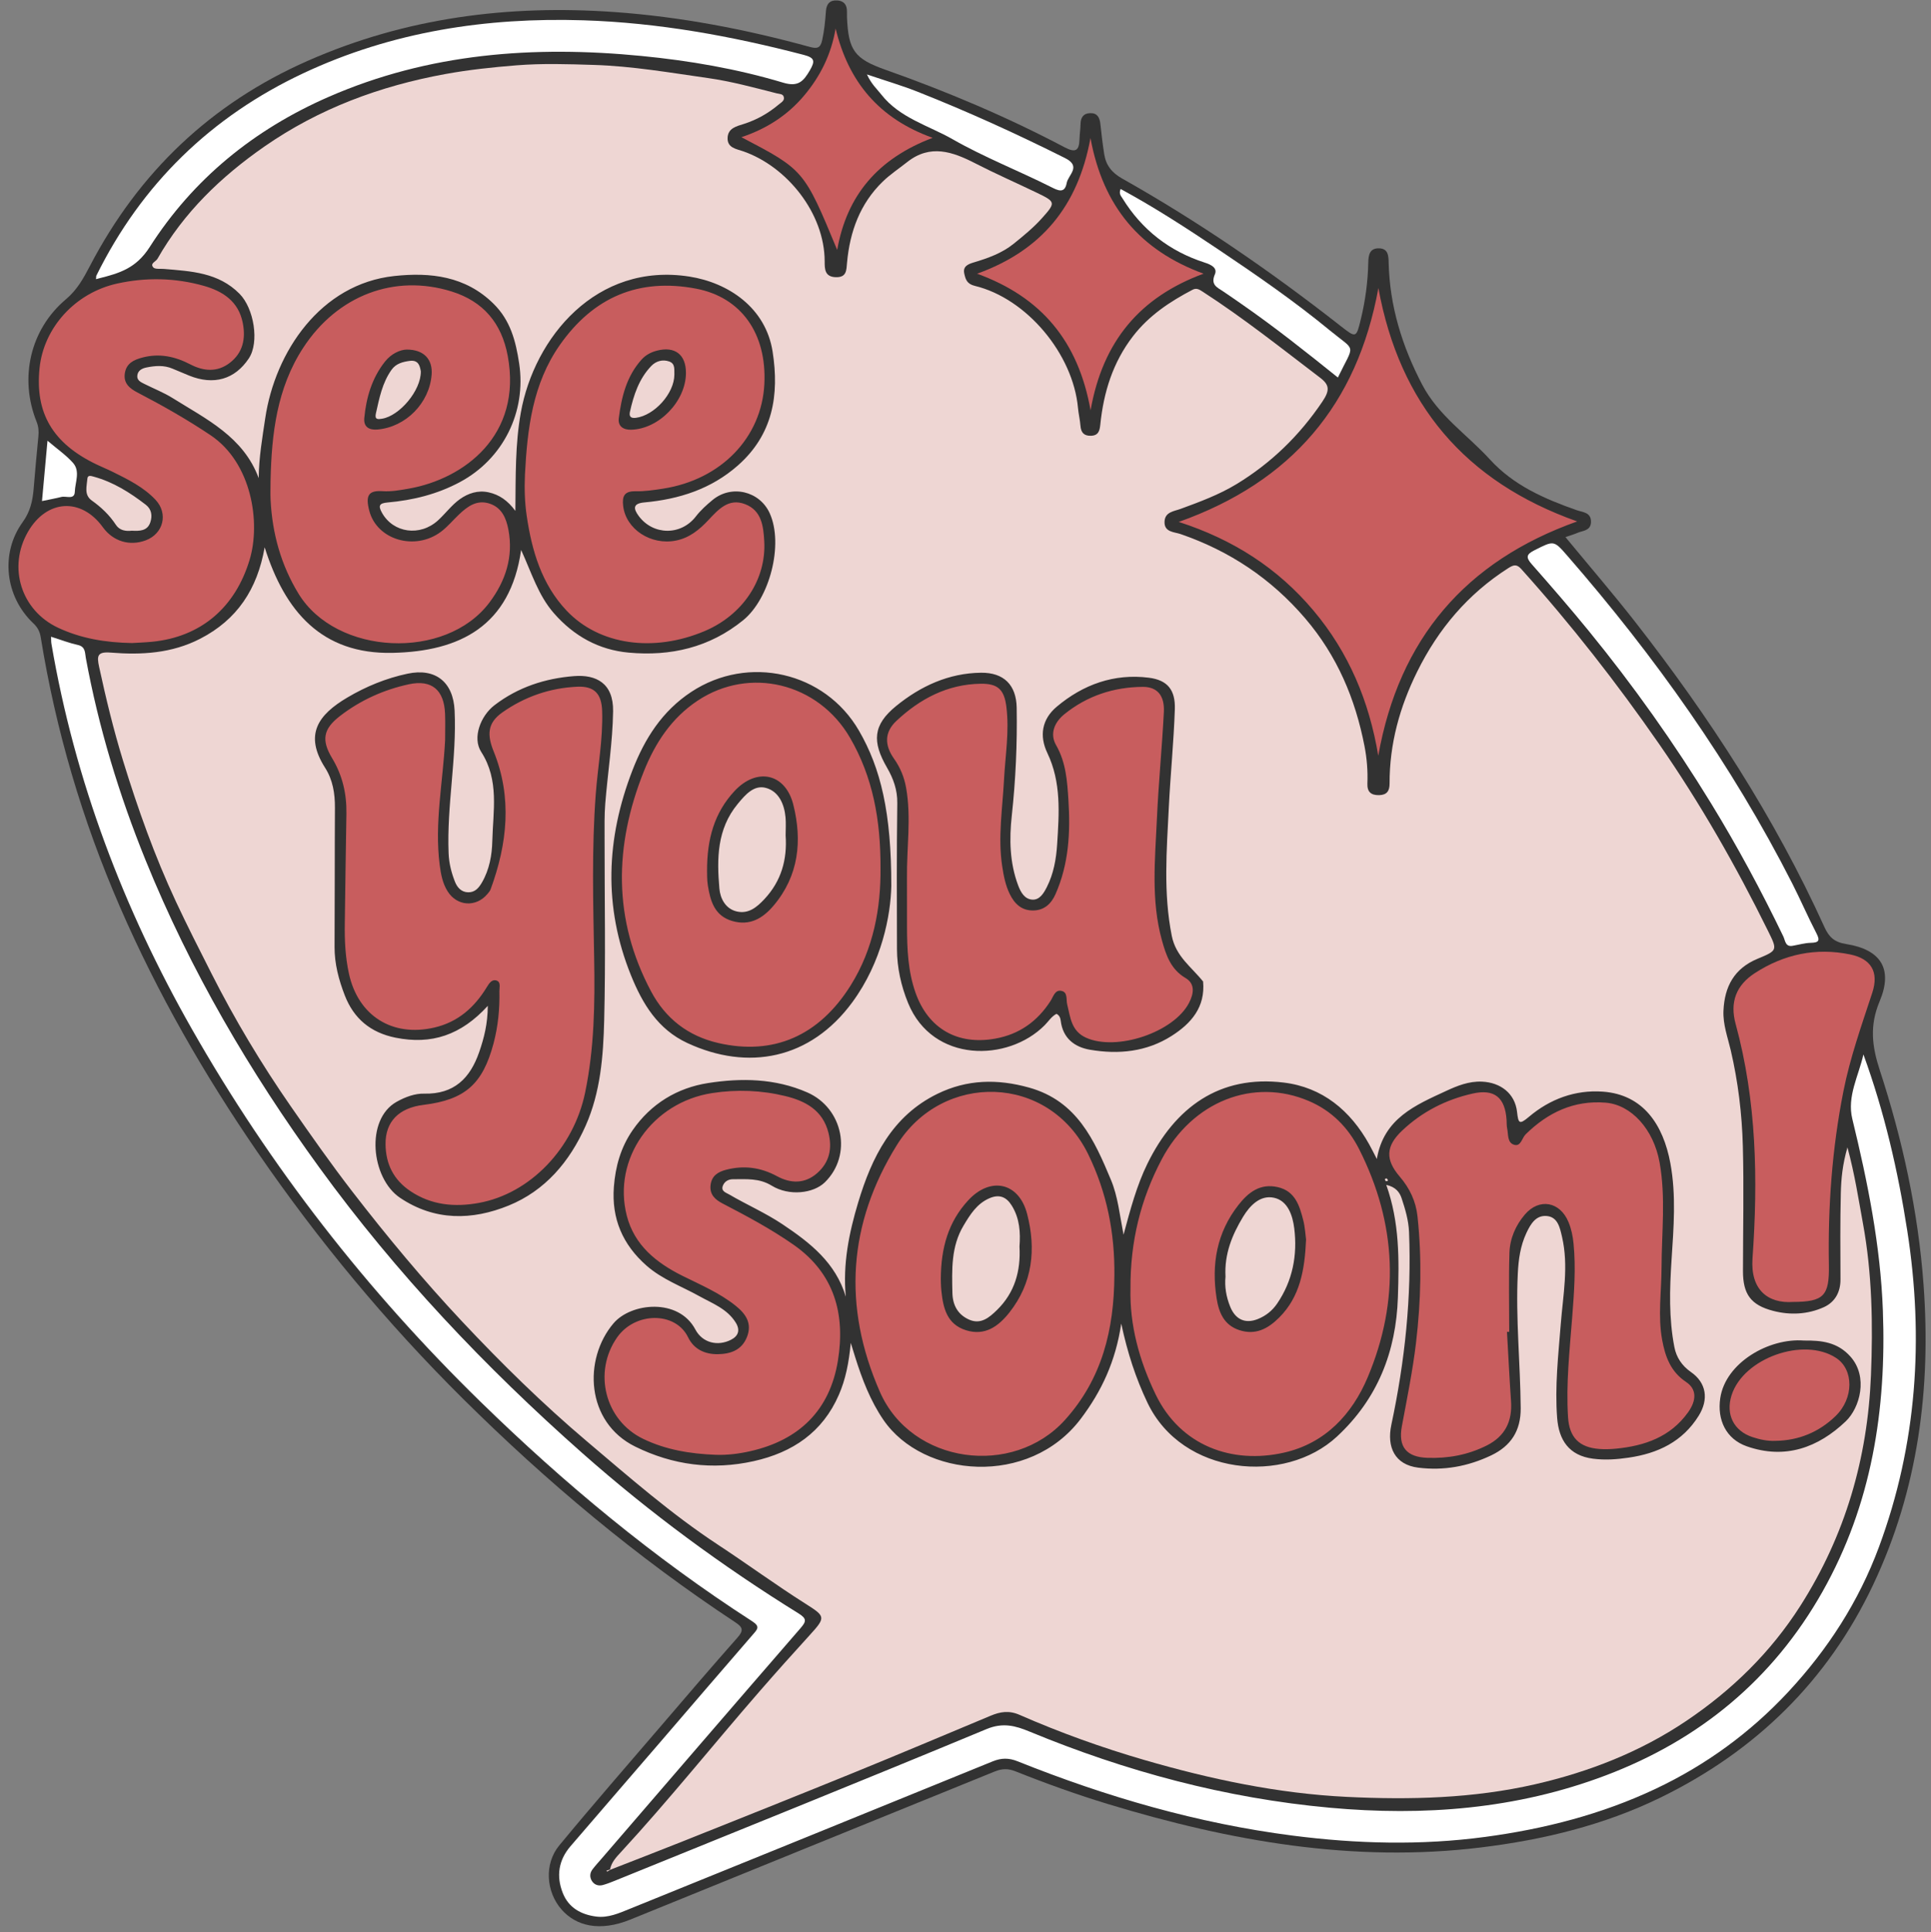
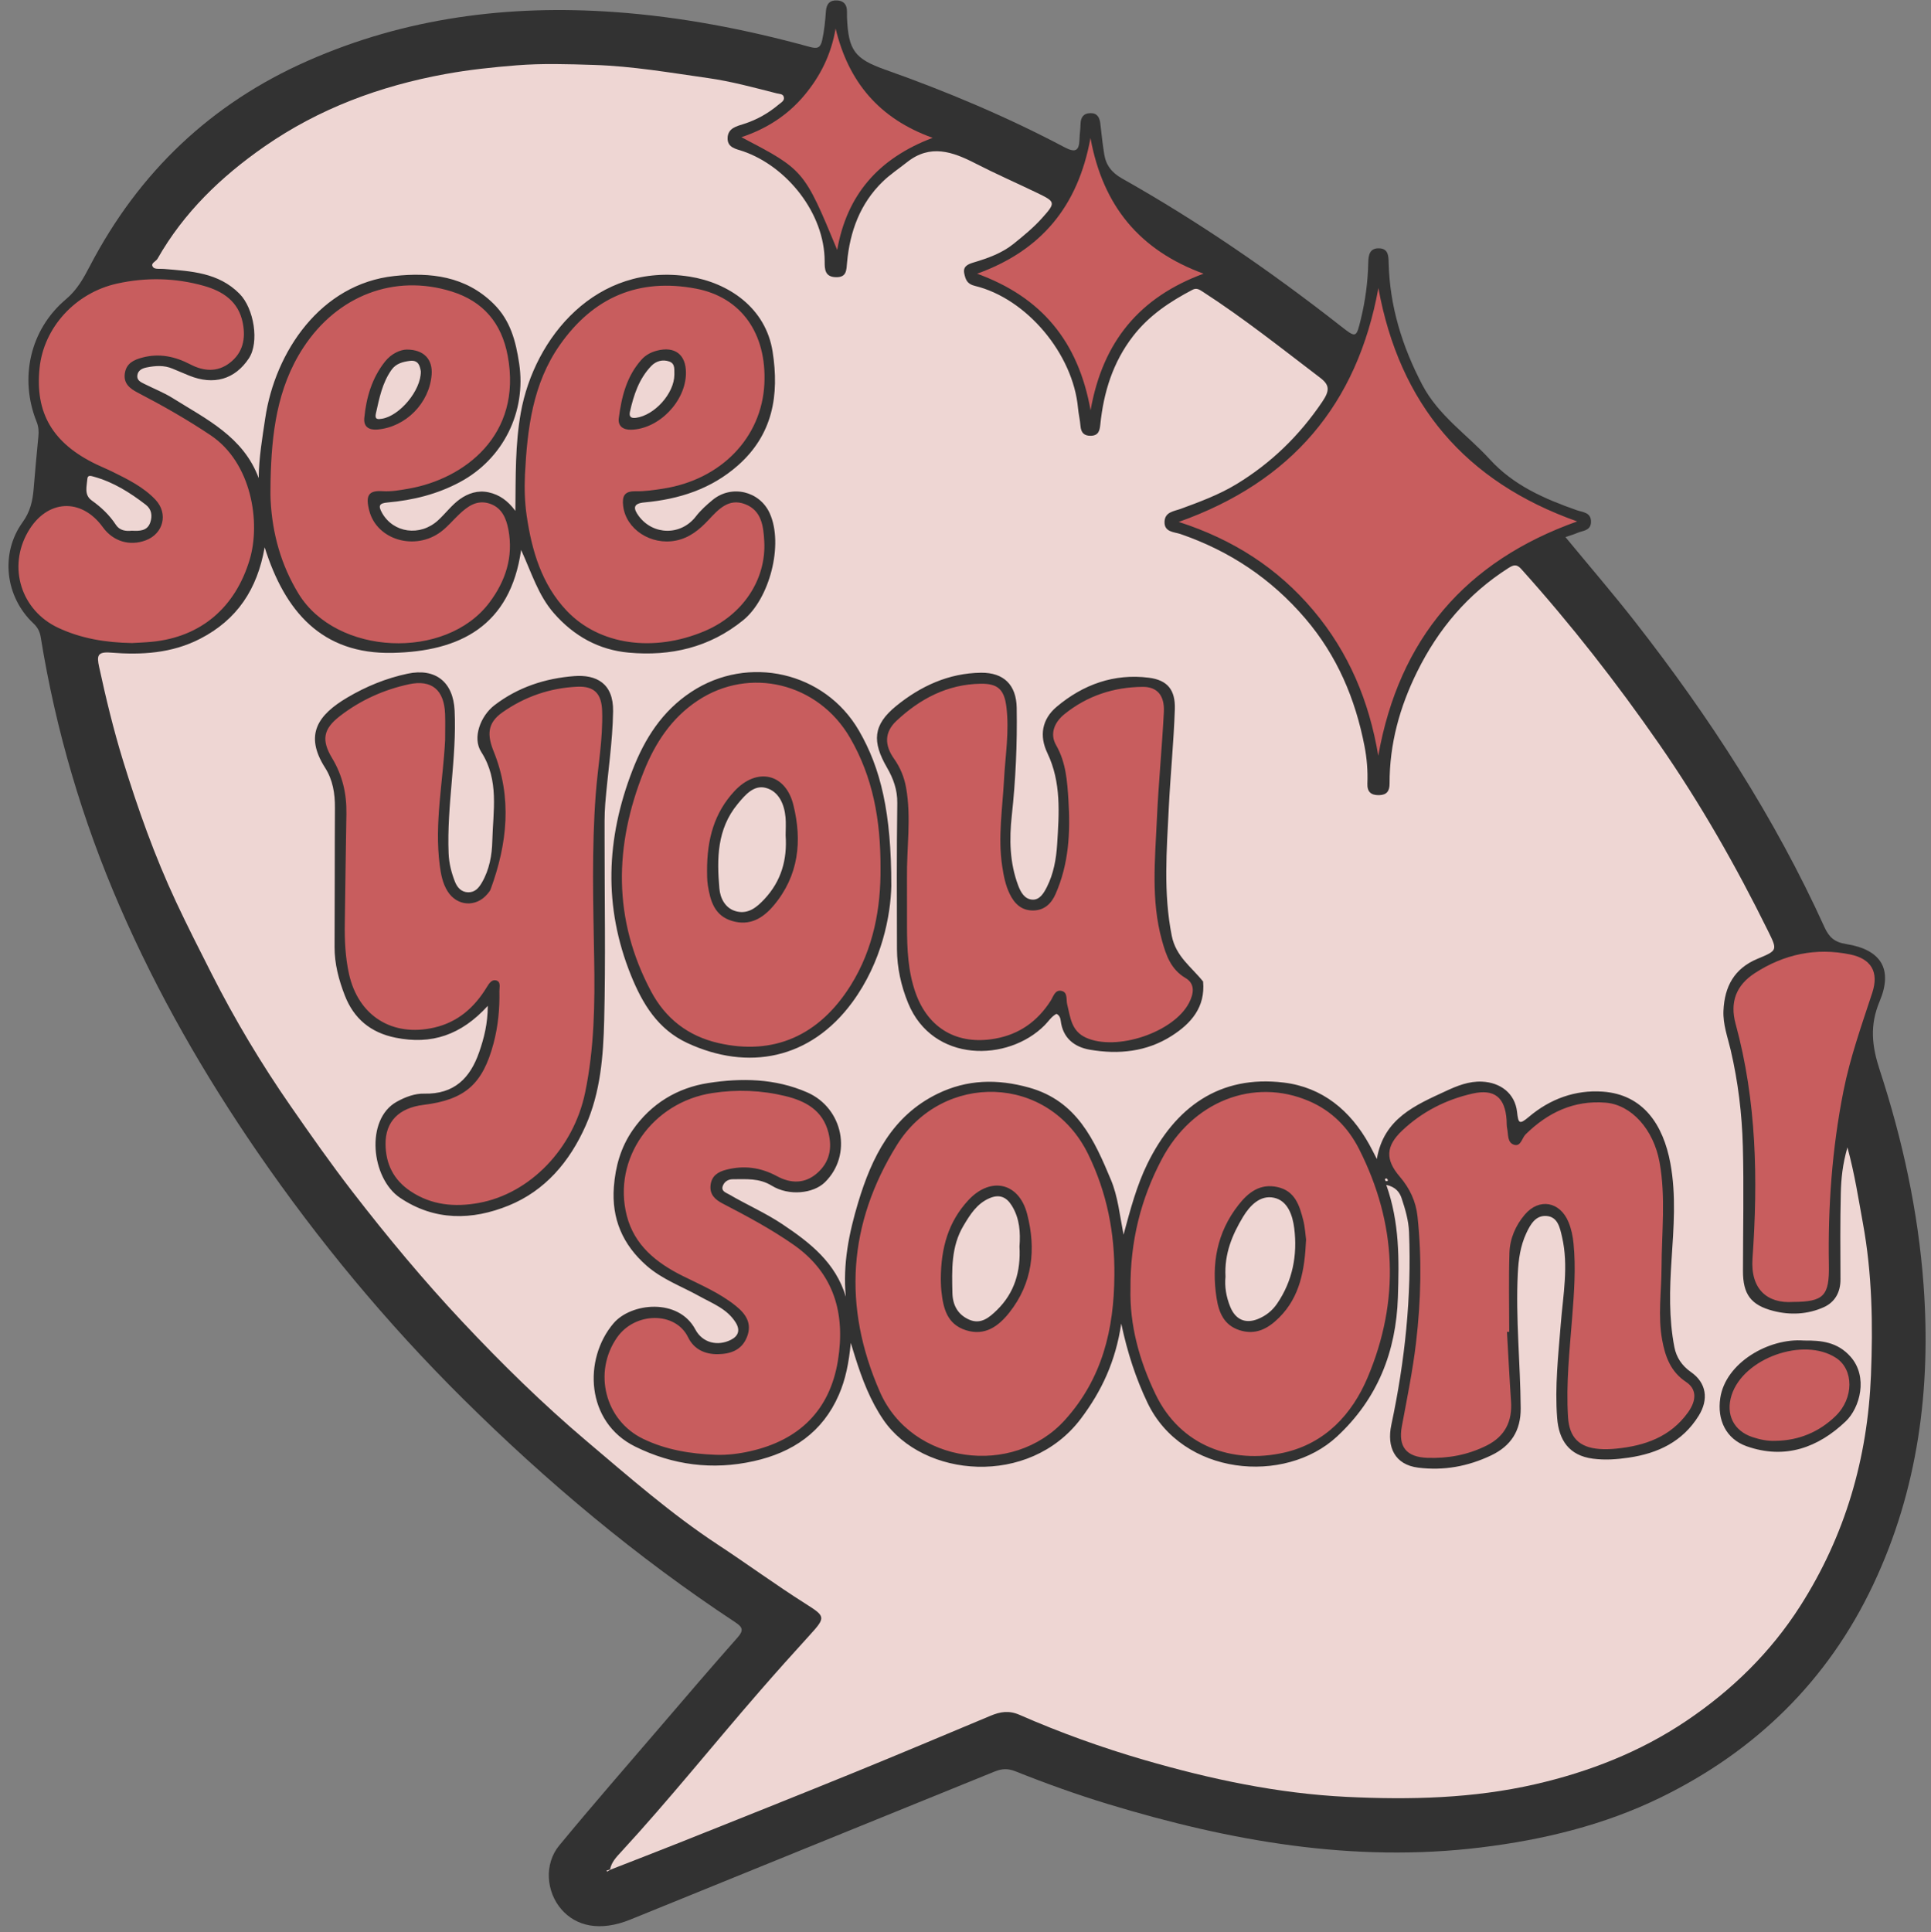
<svg xmlns="http://www.w3.org/2000/svg" fill="#000000" height="501.7" preserveAspectRatio="xMidYMid meet" version="1" viewBox="-2.2 -0.1 501.4 501.7" width="501.4" zoomAndPan="magnify">
  <rect x="-2.2" y="-0.1" width="501.4" height="501.7" fill="#808080" stroke="none" />
  <g>
    <g id="change1_1">
      <path d="M497.26,333.352c-1.4-18.996-5.46-37.563-11.375-55.65c-2.006-6.137-2.673-11.532-0.023-17.832 c3.541-8.418,0.317-13.44-8.688-14.868c-3.066-0.487-4.457-1.791-5.643-4.402c-12.948-28.515-29.884-54.582-49.113-79.2 c-5.762-7.377-11.883-14.473-18.134-22.055c1.196-0.415,2.128-0.669,3.001-1.057c1.446-0.643,3.58-0.543,3.63-2.861 c0.056-2.54-2.154-2.518-3.775-3.089c-8.336-2.937-16.316-6.406-22.469-13.147c-5.887-6.452-13.371-11.359-17.591-19.435 c-5.212-9.978-8.44-20.382-8.704-31.67c-0.039-1.677-0.069-3.635-2.443-3.718c-2.512-0.087-2.811,1.772-2.851,3.714 c-0.101,4.953-0.754,9.833-1.92,14.647c-1.2,4.957-1.212,4.979-5.251,1.815c-18.008-14.116-36.811-27.065-56.753-38.302 c-2.646-1.492-4.188-3.434-4.638-6.307c-0.412-2.612-0.713-5.241-1-7.869c-0.178-1.626-0.769-2.83-2.611-2.792 c-1.793,0.038-2.502,1.122-2.539,2.832c-0.029,1.321-0.232,2.638-0.271,3.958c-0.088,3.021-1.072,3.555-3.89,2.065 c-14.983-7.918-30.57-14.482-46.543-20.137c-7.977-2.824-9.587-5.036-9.937-13.624c-0.02-0.481-0.018-0.964-0.009-1.446 c0.027-1.705-0.711-2.785-2.486-2.908c-1.951-0.134-2.838,0.882-2.975,2.783c-0.181,2.517-0.422,5.017-0.968,7.507 c-0.468,2.138-1.333,2.294-3.27,1.763c-16.608-4.557-33.441-7.818-50.665-9.041c-27.55-1.955-54.214,1.459-79.634,12.657 c-25.133,11.071-43.899,28.961-56.585,53.29c-1.646,3.155-3.298,6.167-6.202,8.611C5.641,85.4,2.752,98.027,7.291,109.366 c0.521,1.299,0.611,2.499,0.476,3.841c-0.458,4.547-0.849,9.102-1.235,13.656c-0.264,3.1-0.873,5.867-2.854,8.604 c-5.876,8.124-4.529,19.363,2.752,26.237c1.108,1.047,1.697,2.098,1.947,3.645c3.908,24.189,10.798,47.521,20.558,69.986 c9.756,22.458,21.888,43.587,35.763,63.757c15.798,22.967,33.521,44.328,53.294,63.943c21.741,21.564,45.135,41.183,70.739,58.063 c1.962,1.293,2.197,2.123,0.568,3.961c-6.627,7.477-13.117,15.073-19.619,22.656c-8.931,10.414-17.953,20.752-26.684,31.332 c-3.93,4.764-3.428,12.022,0.626,16.634c3.702,4.214,9.817,5.87,17.911,2.569c31.496-12.845,63.035-25.583,94.537-38.413 c1.897-0.771,3.445-0.836,5.438-0.039c7.913,3.163,15.938,6.04,24.101,8.519c31.551,9.572,63.526,15.282,96.674,11.237 c16.215-1.979,31.984-5.791,46.639-12.937c24.659-12.023,43.444-30.276,55.258-55.269 C495.877,386.604,499.251,360.357,497.26,333.352z" fill="#323232" />
    </g>
    <g id="change2_1">
-       <path d="M485.686,401.549c-5.229,14.107-13.273,26.587-23.563,37.633c-9.892,10.619-21.45,19.02-34.473,25.164 c-13.958,6.587-28.787,10.393-44.152,12.46c-16.735,2.253-33.397,1.804-50.007-0.325c-24.658-3.16-48.389-10.054-71.438-19.289 c-2.321-0.932-4.256-0.903-6.532,0.024c-31.396,12.809-62.818,25.547-94.24,38.288c-2.78,1.128-5.595,2.391-8.681,1.987 c-3.904-0.511-7.145-2.261-8.667-6.115c-1.733-4.384-1.112-8.517,1.999-12.139c7.764-9.039,15.563-18.048,23.338-27.078 c8.008-9.301,15.982-18.631,24.03-27.897c1.162-1.338,1.946-2.058-0.159-3.416c-25.581-16.481-48.87-35.818-70.617-57.055 c-29.442-28.748-54.531-60.91-74.872-96.667c-17.783-31.262-30.419-64.499-36.498-100.076c-0.097-0.569-0.064-1.161-0.097-1.837 c2.44,0.768,4.662,1.631,6.962,2.14c2.021,0.448,1.821,2.035,2.063,3.347c3.323,18.049,8.627,35.522,15.51,52.504 c11.585,28.577,27.051,54.957,45.161,79.877c19.903,27.388,43.032,51.794,68.323,74.155c17.463,15.439,36.226,29.25,56.055,41.543 c2.196,1.361,2.053,2.087,0.525,3.848c-17.269,19.913-34.461,39.895-51.673,59.857c-0.786,0.911-1.604,1.801-2.333,2.756 c-0.728,0.949-0.765,2.066-0.143,3.037c0.637,0.993,1.706,1.345,2.857,1.023c1.04-0.289,2.054-0.686,3.055-1.093 c32.201-13.077,64.449-26.039,96.537-39.386c4.271-1.777,7.521-0.866,11.163,0.64c25.021,10.35,50.912,17.303,77.927,19.772 c24.488,2.237,48.562,0.378,71.721-8.397c24.321-9.215,43.347-24.851,56.239-47.657c12.844-22.72,16.651-47.313,15.7-73.037 c-0.627-16.938-3.949-33.365-7.938-49.744c-1.424-5.852,1.651-11.181,2.885-16.734c5.448,14.939,8.979,30.249,11.396,45.824 C497.389,347.447,495.561,374.912,485.686,401.549z M410.257,163.612c11.641,14.245,22.261,29.217,31.868,44.914 c6.845,11.182,13.04,22.706,18.732,34.51c0.501,1.04,0.507,2.841,2.507,2.402c1.539-0.267,3.075-0.718,4.62-0.754 c2.104-0.048,2.461-0.567,1.451-2.507c-2.213-4.259-4.11-8.682-6.289-12.959c-15.732-30.905-35.661-58.936-58.385-85.045 c-3.528-4.055-3.498-3.943-8.516-1.417c-2.093,1.054-2.304,1.827-0.728,3.615C400.522,152.039,405.474,157.759,410.257,163.612z M310.608,68.074c1.717,0.553,3.358,1.393,2.643,3.058c-1.162,2.695,0.557,3.362,2.137,4.412c1.598,1.062,3.165,2.169,4.743,3.261 c8.625,5.973,16.834,12.502,25.058,19.114c4.377-9.05,4.823-6.547-2.063-12.218c-9.195-7.572-18.995-14.342-28.871-20.968 c-8.259-5.54-16.613-10.971-25.477-15.771c-0.504,1.256,0.08,1.784,0.445,2.373C294.282,59.555,301.453,65.126,310.608,68.074z M245.216,36.083c8.162,4.669,17.086,8.14,25.552,12.4c1.729,0.871,3.496,1.758,4.008-1.07c0.382-2.113,3.918-4.294-0.418-6.467 c-12.537-6.282-25.282-12.084-38.319-17.236c-4.067-1.607-8.282-2.843-13.127-4.484c1.205,2.599,2.598,3.771,3.69,5.174 C231.378,30.535,238.921,32.482,245.216,36.083z M17.226,127.579c0.086-2.5,1.472-5.332-0.483-7.522 c-1.794-2.009-4.081-3.581-6.609-5.736c-0.491,5.393-0.941,10.322-1.429,15.667c2.018-0.422,3.54-0.693,5.036-1.069 C14.978,128.606,17.153,129.749,17.226,127.579z M23.532,72.164c5.22-1.317,9.581-2.559,13.133-8.118 C47.944,46.392,63.712,33.55,83.077,25.078c26.122-11.431,53.401-13.372,81.294-10.65c12.452,1.215,24.803,3.338,36.795,6.939 c3.918,1.177,5.279-0.384,6.938-3.238c1.404-2.418,1.221-3.241-1.646-3.989c-18.767-4.895-37.741-8.354-57.173-8.969 c-25.241-0.799-49.732,2.956-72.672,13.72c-23.92,11.223-42.062,28.772-53.822,52.636c0,0.001,0.001,0.001,0.002,0.001 c-0.021,0.285-0.043,0.568-0.065,0.852C22.996,72.308,23.263,72.236,23.532,72.164z" fill="#ffffff" />
-     </g>
+       </g>
    <g id="change3_1">
      <path d="M68.052,124.687c0.268-12.139,1.631-24.016,8.499-34.527c8.868-13.57,23.686-19.211,38.503-14.589 c8.233,2.568,12.989,8.209,14.576,16.684c3.873,20.697-11.367,31.981-25.647,34.5c-2.244,0.396-4.563,0.823-6.807,0.67 c-3.705-0.252-4.51,1.104-3.497,5.047c1.958,7.616,11.867,10.517,18.589,5.507c1.72-1.282,3.12-2.99,4.687-4.48 c2.254-2.144,4.708-3.955,8.038-2.829c3.12,1.056,4.251,3.79,4.811,6.706c1.356,7.072-0.734,13.39-4.928,18.966 c-11.353,15.099-39.758,13.751-49.565-2.307c-4.541-7.438-6.808-15.609-7.246-24.291C67.979,128.062,68.052,126.372,68.052,124.687 z M103.407,90.658c-1.681,0.032-3.987,1.036-5.634,3.108c-3.394,4.276-4.879,9.339-5.383,14.673 c-0.215,2.274,1.209,3.171,3.459,2.973c7.319-0.646,13.456-6.848,14.026-14.245C110.174,93.287,107.966,90.657,103.407,90.658z M134.11,123.074c0.612-11.858,1.984-23.541,9.069-33.629c8.67-12.342,20.413-17.452,35.373-14.602 c11.687,2.227,18.374,11.613,17.719,24.753c-0.694,13.923-11.229,24.835-26.3,27.172c-2.372,0.368-4.786,0.731-7.173,0.679 c-2.902-0.063-3.482,1.307-3.192,3.802c0.703,6.051,7.217,10.314,13.744,8.99c3.489-0.708,6.027-2.798,8.375-5.299 c2.573-2.74,5.25-5.796,9.544-4.146c4.287,1.647,4.754,5.684,4.975,9.617c0.559,9.947-5.568,19.148-15.479,23.338 c-13.266,5.608-27.396,3.646-35.866-5.333c-6.442-6.829-8.99-15.476-10.327-24.532C134.042,130.307,133.946,126.694,134.11,123.074 z M175.912,96.774c0.034-4.812-2.865-7.055-7.545-5.833c-1.546,0.403-2.912,1.122-3.992,2.325 c-3.883,4.324-5.191,9.68-5.902,15.208c-0.268,2.076,1.143,3.034,3.164,2.993C168.868,111.318,175.862,104.112,175.912,96.774z M407.331,135.274c-29.118-10.315-46.125-30.479-51.62-60.592c-5.488,30.225-22.549,50.313-51.843,60.722 c14.198,4.58,25.755,12.046,34.979,22.999c9.205,10.93,14.488,23.604,16.831,37.706 C361.096,165.747,378.314,145.607,407.331,135.274z M37.281,166.519c12.724-1.249,21.604-8.908,25.334-21.283 c2.914-9.667,0.563-25.168-10.132-32.335c-6.114-4.099-12.472-7.709-18.981-11.093c-2.012-1.045-3.706-2.38-3.284-5.02 c0.407-2.54,2.265-3.45,4.502-4.046c4.448-1.185,8.521-0.31,12.526,1.773c3.4,1.769,6.947,2.091,10.194-0.388 c3.452-2.636,4.191-6.301,3.401-10.369c-1.084-5.58-5.133-8.238-10.106-9.645c-7.417-2.095-14.995-2.251-22.5-0.599 c-10.903,2.401-19.074,11.452-20.16,21.92c-1.215,11.707,3.413,19.567,14.743,25.022c1.406,0.678,2.858,1.262,4.258,1.954 c3.99,1.974,8.01,3.951,11.109,7.249c3.361,3.576,2.051,8.799-2.529,10.521c-4.199,1.578-8.494,0.271-11.141-3.39 c-5.628-7.785-14.585-7.245-19.445,1.173c-5.311,9.197-1.814,20.437,7.872,24.945c5.864,2.73,12.128,3.819,19.118,3.944 C33.437,166.768,35.365,166.707,37.281,166.519z M472.688,328.411c-0.264-15.198,0.813-30.287,3.776-45.22 c1.735-8.746,4.722-17.111,7.492-25.558c1.769-5.39-0.313-8.807-5.699-9.923c-8.909-1.848-17.239-0.07-24.813,4.848 c-4.873,3.164-6.503,7.575-4.978,13.164c5.467,20.016,5.83,40.448,4.387,60.891c-0.57,8.102,3.951,11.77,10.554,11.307 C471.338,337.885,472.825,336.339,472.688,328.411z M310.31,70.954c-16.479-6.048-26.101-17.432-29.358-35.22 c-3.266,17.888-12.895,29.251-29.439,35.227c16.631,6.041,26.271,17.482,29.465,35.468C284.148,88.42,293.859,77.025,310.31,70.954 z M214.775,7.309c-1.153,6.758-3.995,12.436-8.201,17.429c-4.293,5.098-9.727,8.601-16.257,10.782 c16.263,8.525,16.263,8.525,24.867,29.271c2.492-14.18,10.592-23.735,24.786-29.105C226,30.675,218.094,21.096,214.775,7.309z M389.681,345.691c0-6.857-0.156-13.721,0.063-20.57c0.118-3.656,1.591-7.057,3.976-9.865c3.74-4.402,9.156-3.406,11.359,1.938 c0.741,1.798,1.118,3.651,1.307,5.572c0.627,6.385,0.142,12.746-0.35,19.104c-0.666,8.641-1.633,17.271-1.082,25.956 c0.337,5.294,2.908,7.871,8.145,8.271c1.434,0.109,2.896,0.057,4.327-0.084c7.438-0.729,14.112-3.033,18.688-9.423 c2.299-3.211,2.229-6.081-0.521-7.903c-3.985-2.643-5.401-6.555-6.199-10.908c-1.142-6.236-0.179-12.488-0.159-18.733 c0.027-9.133,1.131-18.306-0.516-27.384c-1.552-8.565-7.316-14.939-14.008-15.48c-8.204-0.664-14.989,2.541-20.759,8.219 c-0.974,0.959-1.225,3.199-2.94,2.73c-1.892-0.518-1.528-2.727-1.872-4.298c-0.151-0.697-0.095-1.438-0.143-2.16 c-0.387-5.81-3.111-8.135-8.819-6.854c-6.911,1.552-13.141,4.725-18.313,9.629c-4.249,4.029-4.395,7.517-0.617,11.923 c2.599,3.03,4.204,6.42,4.623,10.36c1.161,10.941,0.903,21.871-0.387,32.785c-0.861,7.289-2.34,14.473-3.678,21.682 c-1,5.389,1.235,8.015,6.666,8.197c5.379,0.182,10.508-0.768,15.351-3.19c4.766-2.388,6.689-6.259,6.332-11.488 c-0.412-6.004-0.705-12.016-1.052-18.022C389.297,345.691,389.49,345.691,389.681,345.691z M287.158,331.02 c-0.088,13.959-3.114,26.791-12.861,37.571c-13.451,14.88-39.768,11.482-48.015-7.304c-9.778-22.275-8.216-43.77,4.386-64.074 c11.816-19.038,39.467-18.624,49.709,2.396C285.232,309.574,287.279,320.027,287.158,331.02z M242.088,332.036 c0.016,0.351,0.009,1.679,0.146,2.991c0.469,4.455,1.415,8.693,6.425,10.252c4.937,1.535,8.428-1.07,11.219-4.592 c6.065-7.655,6.989-16.508,4.626-25.605c-2.139-8.236-9.535-9.803-15.319-3.521C244.134,317.044,242.108,323.708,242.088,332.036z M291.34,334.482c-0.085-12.284,2.674-23.26,8.084-33.539c7.954-15.108,23.854-21.35,38.274-15.172 c5.916,2.533,10.19,6.902,13.021,12.5c9.79,19.357,10.611,39.291,2.217,59.211c-4.049,9.607-11.041,17.15-21.726,19.563 c-13.521,3.053-26.866-1.763-33.313-15.053C293.572,353.076,291.105,343.798,291.34,334.482z M336.931,321.723 c-0.173-1.246-0.262-3.193-0.735-5.039c-0.972-3.77-2.087-7.548-6.636-8.576c-4.555-1.027-7.622,1.359-10.189,4.638 c-5.616,7.168-7.054,15.37-5.677,24.179c0.578,3.7,1.881,6.989,5.9,8.313c4.257,1.399,7.508-0.409,10.376-3.282 C335.373,336.544,336.582,329.627,336.931,321.723z M192.621,376.669c12.684-2.862,20.658-10.614,22.749-23.498 c1.961-12.084-0.875-22.685-11.563-30.134c-5.84-4.071-12.089-7.408-18.389-10.678c-1.896-0.982-3.393-2.299-3.114-4.76 c0.273-2.43,1.934-3.455,4.037-3.996c4.623-1.194,8.957-0.633,13.221,1.676c3.496,1.893,7.187,2.046,10.422-0.799 c3.229-2.838,3.951-6.446,2.922-10.51c-1.472-5.82-5.963-8.229-11.184-9.498c-6.244-1.518-12.602-1.763-18.987-0.781 c-15.578,2.393-25.939,17.097-22.192,31.813c1.968,7.721,7.719,12.278,14.463,15.637c4.739,2.358,9.627,4.42,13.798,7.762 c2.604,2.084,4.359,4.535,2.956,8.106c-1.354,3.446-4.28,4.423-7.548,4.474c-3.335,0.053-6.226-1.248-7.738-4.373 c-3.279-6.771-13.777-6.629-18.431,0.009c-6.286,8.968-3.223,21.526,6.756,26.351c5.929,2.866,12.332,3.896,18.865,4.139 C186.699,377.716,189.694,377.331,192.621,376.669z M113.363,185.188c-0.25-6.155-3.456-8.915-9.409-7.629 c-6.524,1.41-12.583,4.148-17.882,8.24c-4.346,3.356-4.873,6.233-2.029,10.955c2.71,4.499,3.795,9.285,3.706,14.452 c-0.164,9.513-0.288,19.026-0.422,28.54c-0.062,4.343,0.143,8.66,1.073,12.927c2.391,10.958,11.236,16.534,22.159,14.015 c6.162-1.424,10.429-5.235,13.621-10.459c0.597-0.978,1.294-2.076,2.417-1.797c1.348,0.336,0.855,1.813,0.876,2.812 c0.097,4.589-0.339,9.118-1.526,13.577c-2.809,10.557-7.4,14.613-18.189,15.938c-6.396,0.785-9.9,4.343-9.848,10.207 c0.049,5.142,2.083,9.261,6.472,12.198c5.47,3.663,11.519,4.174,17.686,3.063c13.438-2.422,24.673-14.23,27.665-28.658 c2.389-11.512,2.557-23.174,2.348-34.859c-0.254-14.206-0.658-28.406,0.408-42.609c0.539-7.196,1.895-14.33,1.664-21.59 c-0.141-4.455-1.979-6.511-6.437-6.318c-7.132,0.309-13.712,2.595-19.523,6.703c-3.848,2.72-3.942,5.804-2.211,10.082 c4.853,11.98,3.562,23.969-0.792,35.817c-0.16,0.438-0.503,0.822-0.811,1.19c-2.948,3.543-7.899,3.232-10.354-0.672 c-1.31-2.084-1.743-4.449-2.054-6.849c-1.402-10.874,0.864-21.608,1.406-32.415C113.376,189.76,113.455,187.47,113.363,185.188z M233.314,240.486c0.011,5.788,0.248,11.545,2.189,17.089c3.274,9.351,10.887,13.726,20.663,11.991 c6.322-1.123,11.021-4.498,14.443-9.832c0.688-1.072,1.101-2.819,2.646-2.603c1.898,0.267,1.329,2.25,1.65,3.534 c0.839,3.344,1.029,6.907,4.9,8.654c7.893,3.563,22.762-1.354,26.746-9.059c1.186-2.287,1.667-4.916-0.894-6.422 c-3.854-2.266-5.076-5.943-6.142-9.773c-2.895-10.41-1.789-21.024-1.314-31.573c0.415-9.252,1.333-18.481,1.805-27.731 c0.219-4.25-1.695-6.556-5.479-6.531c-7.533,0.051-14.452,2.322-20.354,7.1c-2.532,2.05-3.864,5.039-2.146,8.037 c2.58,4.503,2.889,9.379,3.201,14.265c0.535,8.339,0.1,16.61-3.354,24.409c-1.075,2.429-2.844,4.192-5.754,4.243 c-3.059,0.052-4.895-1.742-6.129-4.27c-1.118-2.287-1.592-4.766-1.969-7.277c-1.127-7.473,0.084-14.887,0.475-22.323 c0.334-6.358,1.428-12.71,0.609-19.083c-0.568-4.446-2.248-5.977-6.674-5.912c-8.606,0.124-15.788,3.924-21.887,9.659 c-3.122,2.936-3.079,6.3-0.615,9.785c1.631,2.308,2.655,4.788,3.149,7.563c1.387,7.788,0.124,15.619,0.227,23.421 C233.312,232.063,233.306,236.275,233.314,240.486z M226.434,225.314c0.083,10.15-1.733,20.817-7.753,30.428 c-8.212,13.111-20.059,18.259-34.398,14.949c-7.837-1.81-13.682-6.352-17.435-13.412c-9.938-18.701-9.58-37.792-1.877-57.093 c2.958-7.408,7.188-13.864,13.968-18.372c13.478-8.96,31.293-4.64,39.581,9.633C224.424,201.615,226.485,212.723,226.434,225.314z M181.393,226.065c0.031,0.635-0.04,2.221,0.211,3.754c0.656,4.016,1.712,7.832,6.296,9.188c4.586,1.356,7.978-0.68,10.775-3.994 c6.54-7.746,7.458-16.792,5.125-26.162c-2.039-8.197-9.488-9.794-15.287-3.562C183.329,210.862,181.357,217.656,181.393,226.065z M474.408,367.564c4.807-4.646,4.756-12.078,0.168-15.094c-8.434-5.543-24.08,0.024-27.156,9.664 c-1.578,4.943,0.524,9.25,5.402,10.872c1.936,0.644,3.938,1.074,6.023,0.978C464.873,373.896,470.123,371.705,474.408,367.564z" fill="#c85d5e" />
    </g>
    <g id="change4_1">
-       <path d="M481.525,317.506c-1.159-6.298-2.097-12.639-4.021-19.713c-1.296,4.498-1.63,8.201-1.719,11.877 c-0.183,7.464-0.123,14.936-0.089,22.403c0.015,3.354-1.47,5.936-4.369,7.229c-4.154,1.854-8.658,2.085-13.064,0.949 c-5.857-1.51-7.891-4.347-7.885-10.368c0.01-10.807,0.258-21.619-0.033-32.417c-0.225-8.373-1.23-16.696-3.146-24.907 c-0.784-3.357-2.039-6.666-1.886-10.231c0.271-6.3,2.799-11.003,8.884-13.518c5.217-2.154,5.147-2.228,2.676-7.239 c-8.299-16.821-17.571-33.084-28.264-48.5c-11.01-15.874-22.889-31.077-35.813-45.452c-1.168-1.299-1.981-1.089-3.335-0.228 c-10.496,6.691-18.188,15.799-23.679,26.894c-4.536,9.167-7.196,18.778-7.166,29.058c0.006,1.874-0.675,2.955-2.712,3 c-2.127,0.046-3.129-0.866-3.046-3.019c0.126-3.251-0.126-6.472-0.747-9.675c-2.389-12.333-7.118-23.511-15.386-33.179 c-8.826-10.325-19.619-17.514-32.413-21.922c-1.58-0.545-4.252-0.44-4.129-3.22c0.109-2.535,2.447-2.674,4.18-3.309 c4.962-1.821,9.946-3.663,14.458-6.396c9.008-5.459,16.376-12.611,22.324-21.422c1.958-2.9,1.931-4.334-0.548-6.221 c-10.025-7.631-19.887-15.487-30.486-22.336c-0.854-0.551-1.607-1.063-2.633-0.526c-5.894,3.082-11.334,6.69-15.481,12.064 c-5.245,6.794-7.64,14.584-8.494,22.958c-0.164,1.613-0.491,2.841-2.425,2.899c-1.816,0.055-2.594-0.835-2.729-2.594 c-0.119-1.548-0.5-3.075-0.641-4.623c-1.27-14.002-13.307-28.439-26.775-31.696c-2.08-0.502-2.414-1.705-2.745-3.161 c-0.424-1.866,0.881-2.458,2.411-2.916c3.696-1.107,7.356-2.397,10.396-4.853c2.551-2.059,5.124-4.163,7.305-6.589 c3.736-4.16,3.625-4.299-1.371-6.706c-5.281-2.543-10.656-4.897-15.865-7.577c-5.918-3.045-11.724-5.09-17.729-0.327 c-2.125,1.686-4.421,3.196-6.354,5.078c-5.864,5.708-8.499,12.942-9.232,20.932c-0.187,2.038-0.069,3.954-2.956,3.859 c-2.832-0.093-2.863-2.101-2.863-4.067c0.002-12.545-9.814-24.691-21.184-28.625c-1.75-0.605-4.088-0.871-4.023-3.429 c0.066-2.598,2.344-3.063,4.285-3.685c3.362-1.077,6.36-2.805,9.047-5.066c0.593-0.5,1.565-0.979,1.242-1.979 c-0.252-0.778-1.139-0.705-1.837-0.882c-5.909-1.502-11.782-3.11-17.846-3.968c-9.839-1.395-19.606-3.095-29.607-3.407 c-6.722-0.21-13.384-0.434-20.101,0.105c-6.217,0.499-12.402,1.152-18.528,2.273c-16.913,3.094-32.74,8.946-46.942,18.823 C55.2,45.774,45.52,55.07,38.692,67.084c-0.429,0.754-2.003,1.193-1.096,2.236c0.462,0.529,1.799,0.32,2.743,0.4 c7.061,0.601,14.16,0.892,19.662,6.458c3.751,3.797,5.189,12.587,2.412,16.767c-3.633,5.467-9.116,7.051-15.503,4.469 c-1.448-0.586-2.888-1.194-4.325-1.806c-2.208-0.94-4.493-0.758-6.735-0.304c-1.016,0.206-2.154,0.668-2.374,1.944 c-0.24,1.389,0.863,1.851,1.83,2.336c2.445,1.229,5.027,2.235,7.336,3.68c8.738,5.469,18.352,10.034,22.329,20.77 c0.053-5.359,0.94-10.449,1.697-15.538c2.563-17.261,14.375-34.878,33.512-36.935c9.349-1.005,18.47-0.006,25.774,7.202 c4.385,4.327,5.768,9.667,6.652,15.512c1.903,12.565-4.157,24.751-15.316,30.75c-5.961,3.206-12.262,4.747-18.881,5.336 c-2.126,0.189-2.462,0.831-1.404,2.709c2.929,5.203,9.854,6.204,14.536,1.926c1.942-1.775,3.544-3.984,5.66-5.494 c2.135-1.522,4.698-2.401,7.51-1.77c2.743,0.616,4.923,2.123,6.911,4.812c0.092-9.023-0.068-17.262,1.411-25.52 c3.496-19.522,19.63-39.107,43.797-35.312c10.053,1.58,19.785,8.038,21.579,19.46c1.774,11.303,0.088,21.559-9.021,29.582 c-6.956,6.127-15.274,8.764-24.285,9.59c-2.994,0.274-2.871,1.595-1.476,3.496c3.709,5.05,10.958,5.193,14.849,0.156 c1.271-1.646,2.788-2.994,4.318-4.265c4.942-4.104,12.268-2.329,14.87,3.425c3.663,8.1-0.045,22.207-6.891,27.767 c-8.758,7.115-18.845,9.401-29.708,8.417c-7.745-0.702-14.247-4.273-19.469-10.264c-4.042-4.639-5.733-10.365-8.482-16.391 c-2.822,19.768-15.919,26.326-33.341,26.717c-18.507,0.417-28.041-10.869-33.254-27.412c-1.908,10.907-7.158,18.813-16.76,23.755 c-7.369,3.792-15.23,4.232-23.186,3.591c-3.513-0.284-3.66,0.826-3.037,3.701c1.775,8.201,3.742,16.336,6.213,24.364 c3.844,12.485,8.201,24.754,13.741,36.604c2.94,6.289,6.088,12.46,9.223,18.649c6.069,11.982,12.945,23.471,20.594,34.484 c5.19,7.476,10.413,14.922,15.993,22.146c9.034,11.69,18.46,23.032,28.553,33.78c10.207,10.867,20.855,21.33,32.26,30.982 c11.076,9.374,21.985,18.943,34.155,26.941c7.616,5.006,14.978,10.406,22.675,15.279c5.148,3.261,5.361,3.491,1.186,8.068 c-4.37,4.789-8.694,9.623-12.952,14.514c-12.113,13.915-23.638,28.341-36.149,41.913c-1.207,1.311-2.479,2.627-2.819,4.501l0,0 c-0.313,0.105-0.628,0.209-0.942,0.313c0.065,0.09,0.179,0.266,0.19,0.26c0.277-0.154,0.545-0.329,0.813-0.5 c6.23-2.437,12.475-4.835,18.686-7.314c14.825-5.923,29.659-11.824,44.442-17.848c11.9-4.848,23.738-9.851,35.594-14.808 c2.506-1.048,4.77-1.458,7.558-0.234c10.546,4.625,21.416,8.525,32.447,11.728c17.153,4.979,34.658,8.699,52.558,9.565 c16.376,0.793,32.776,0.407,48.864-3.281c14.004-3.21,27.291-8.4,39.249-16.452c11.82-7.96,21.872-17.74,29.612-29.873 c11.657-18.275,17.461-38.322,18.328-59.808C484.142,343.814,483.931,330.589,481.525,317.506z M230.486,183.202 c6.336-5.158,13.649-8.548,22.051-8.642c5.934-0.066,9.156,3.194,9.256,9.09c0.155,9.368-0.262,18.695-1.275,28.03 c-0.66,6.067-0.566,12.227,1.676,18.15c0.709,1.87,1.701,3.463,3.562,3.633c1.996,0.182,3.074-1.691,3.877-3.275 c1.757-3.473,2.423-7.298,2.665-11.11c0.508-8.011,1.102-16.059-2.543-23.669c-2.15-4.496-1.402-8.797,2.424-12.019 c6.879-5.791,14.924-8.669,23.922-7.537c4.892,0.615,6.92,3.207,6.754,8.192c-0.283,8.5-1.145,16.978-1.564,25.475 c-0.551,11.13-1.453,22.23,0.771,33.367c1.078,5.396,5.165,8.095,8.134,11.852c0.054-0.08,0.107-0.159,0.162-0.239 c-0.051,0.085-0.102,0.169-0.149,0.254c-0.005-0.005-0.009-0.01-0.013-0.015c-0.001,0.001-0.001,0.001-0.001,0.001 c0.604,6.631-3.07,10.859-8.176,14.111c-6.52,4.15-13.787,4.853-21.188,3.592c-4.017-0.686-7.062-2.987-7.606-7.534 c-0.08-0.657-0.308-1.402-1.102-1.787c-1.299,0.672-2.053,1.937-3.055,2.944c-9.518,9.603-29.083,9.858-35.47-5.74 c-1.813-4.424-2.875-9.167-2.892-14.012c-0.044-12.638-0.088-25.278,0.081-37.915c0.047-3.437-1.044-6.399-2.657-9.182 C224.198,192.441,224.465,188.104,230.486,183.202z M162.01,199.916c3.187-8.244,7.706-15.389,15.292-20.384 c14.79-9.741,34.655-5.228,43.511,10.026c5.685,9.793,8.443,21.326,8.422,40.369c-0.162,7.572-2.405,19.693-10.142,30.21 c-10.901,14.818-27.076,17.87-42.818,10.563c-7.643-3.549-11.643-10.162-14.647-17.604 C154.444,235.312,155.173,217.603,162.01,199.916z M149.856,292.195c-4.15,9.342-10.531,16.859-19.999,20.707 c-9.449,3.841-19.184,4.037-28.197-2.029c-7.508-5.057-9.071-20.335-0.872-24.913c2.276-1.271,4.747-2.178,7.156-2.121 c7.78,0.185,11.932-4.006,14.281-10.793c1.256-3.628,2.208-7.308,2.236-12.002c-6.957,7.623-14.644,10.146-23.95,8.269 c-6.521-1.316-10.855-4.974-13.188-10.987c-1.559-4.021-2.678-8.196-2.653-12.61c0.069-12.041,0.022-24.081,0.095-36.121 c0.021-3.691-0.551-7.229-2.544-10.346c-5.546-8.677-1.746-13.809,5.767-18.251c4.831-2.857,10.053-5.009,15.631-6.19 c7.262-1.541,11.878,2.163,12.224,9.589c0.577,12.403-2.06,24.655-1.56,37.053c0.105,2.601,0.721,4.993,1.632,7.33 c0.57,1.465,1.625,2.752,3.438,2.785c1.772,0.031,2.738-1.093,3.588-2.552c1.941-3.332,2.607-7.156,2.688-10.725 c0.18-7.787,1.873-15.792-2.881-23.175c-2.364-3.672-0.148-9.358,3.429-12.107c6.127-4.709,13.221-6.988,20.688-7.569 c5.69-0.443,10.243,1.801,10.129,9.138c-0.124,8.049-1.397,15.983-2.038,23.978c-0.239,2.993-0.172,6.014-0.174,9.022 c-0.01,15.727,0.294,31.461-0.1,47.177C154.451,274.059,153.742,283.45,149.856,292.195z M438.885,367.464 c-4.207,6.771-10.617,9.779-18.191,10.884c-3.078,0.449-6.066,0.682-9.264,0.269c-6.316-0.817-8.867-4.937-9.302-10.562 c-0.629-8.154,0.297-16.305,0.943-24.449c0.595-7.502,2.066-15.023,0.326-22.568c-0.548-2.372-1.091-5.146-3.927-5.424 c-2.814-0.273-4.193,1.969-5.342,4.435c-1.564,3.365-2.038,6.863-2.217,10.464c-0.578,11.676,0.659,23.314,0.752,34.979 c0.047,5.864-2.52,9.829-7.713,12.29c-6.002,2.843-12.26,3.99-18.89,3.164c-6.107-0.76-8.218-5.354-6.985-11.135 c3.521-16.521,5.282-33.158,4.592-50.049c-0.125-3.039-0.98-5.916-1.921-8.75c-0.509-1.533-1.498-2.935-3.991-3.488 c3.484,9.767,3.34,19.483,3.022,29.179c-0.463,14.11-5.253,26.36-15.813,36.161c-13.563,12.59-40.178,10.199-49.229-8.807 c-3.016-6.328-5.157-12.863-6.795-20.519c-1.448,9.753-5.076,17.534-10.512,24.728c-13.4,17.729-40.894,15.346-51.219,0.305 c-3.419-4.981-5.564-10.625-7.371-16.377c-0.281-0.896-0.556-1.797-1.127-3.647c-0.497,5.274-1.369,9.522-3.094,13.49 c-4.225,9.717-12.002,14.973-22.113,17.221c-10.716,2.383-21.018,1.029-30.769-3.782c-12.875-6.352-13.516-22.729-5.632-32.004 c4.563-5.367,16.892-6.639,21.258,1.61c1.835,3.466,5.809,4.428,9.261,2.657c1.919-0.984,2.432-2.519,1.198-4.488 c-2.236-3.569-6.052-4.947-9.468-6.846c-4.605-2.562-9.618-4.342-13.683-7.918c-6.208-5.461-9.086-12.207-8.474-20.407 c0.396-5.294,1.782-10.279,4.867-14.739c4.787-6.922,11.629-11.005,19.588-12.249c8.613-1.347,17.402-1.231,25.755,2.423 c9.347,4.092,11.805,16.291,4.568,23.352c-2.986,2.912-9.312,3.617-13.779,0.871c-3.292-2.023-6.64-1.664-10.079-1.676 c-1.188-0.004-2.164,0.567-2.598,1.641c-0.591,1.47,0.776,1.818,1.65,2.33c4.544,2.656,9.37,4.756,13.788,7.705 c7.207,4.814,13.818,9.974,16.468,18.828c-0.816-8.49,0.836-16.582,3.21-24.476c3.535-11.75,8.815-22.465,20.598-28.213 c7.657-3.735,15.521-3.921,23.8-1.603c12.41,3.477,16.91,13.602,21.236,23.949c1.799,4.305,2.26,9.033,3.271,14.236 c1.801-6.651,3.406-12.73,6.197-18.426c7.178-14.646,18.712-23.086,35.398-21.068c10.028,1.213,17.294,7.236,22.193,16.043 c0.628,1.13,1.199,2.291,1.984,3.8c1.78-10.606,10.137-14.024,17.992-17.671c2.827-1.313,5.9-2.568,9.329-2.412 c4.783,0.221,8.551,3.036,9.088,7.868c0.326,2.931,0.564,3.396,3.06,1.283c5.487-4.649,12.038-7.07,19.223-6.554 c10.477,0.754,15.67,8.582,17.523,18.578c1.541,8.31,0.854,16.729,0.306,25.141c-0.495,7.543-0.72,15.156,0.745,22.645 c0.509,2.602,1.942,4.797,4.28,6.424C440.902,358.915,441.522,363.219,438.885,367.464z M477.076,368.902 c-7.13,6.813-15.738,10.008-25.734,6.492c-5.37-1.889-7.711-6.887-6.86-12.523c1.384-9.186,12.646-15.65,21.747-14.928 c4.515-0.059,8.689,0.389,12.056,4.166C482.981,357.384,480.705,365.438,477.076,368.902z M21.623,129.837 c-2.055-1.465-1.279-3.694-1.134-5.653c0.077-1.03,0.964-0.717,1.68-0.521c5.055,1.388,9.382,4.122,13.479,7.277 c1.557,1.198,1.734,2.904,1.186,4.559c-0.76,2.292-2.808,2.285-4.814,2.187c-1.609,0.177-3.178-0.073-4.131-1.53 C26.221,133.608,24.085,131.592,21.623,129.837z M357.894,305.875c0.161,0.109,0.229,0.355,0.332,0.547 c-0.2,0.057-0.458,0.207-0.579,0.135c-0.148-0.089-0.184-0.367-0.267-0.563C357.556,305.945,357.797,305.807,357.894,305.875z M95.4,107.253c0.894-3.964,1.649-7.966,4.088-11.372c1.155-1.613,2.926-2.044,4.698-2.283c2.378-0.32,2.65,1.478,2.882,2.705 c0.075,4.995-5.525,11.574-10.064,12.307C95.99,108.774,95.028,108.903,95.4,107.253z M172.906,97.171 c-0.033,4.912-5.189,10.582-9.99,11.208c-1.547,0.201-1.769-0.57-1.544-1.581c0.969-4.362,2.365-8.586,5.544-11.892 c1.207-1.255,2.941-1.769,4.672-1.147C173.192,94.334,172.845,95.881,172.906,97.171z M262.518,323.521 c0.354,6.435-1.267,12.027-5.849,16.502c-2.002,1.953-4.221,3.857-7.299,2.459c-2.869-1.307-4.196-3.719-4.268-6.896 c-0.133-6.013-0.366-12.039,2.885-17.475c1.713-2.863,3.449-5.709,6.756-7.127c2.577-1.104,4.389-0.313,5.778,1.929 C262.587,316.243,262.789,319.926,262.518,323.521z M333.863,318.813c0.859,6.945-0.412,13.635-4.454,19.549 c-1.232,1.806-2.913,3.166-4.995,3.998c-3.259,1.303-5.813,0.142-7.167-3.168c-1.073-2.618-1.494-5.297-1.236-7.832 c-0.321-5.905,1.736-10.879,4.561-15.545c1.786-2.951,4.474-5.713,8.032-4.944C332.238,311.652,333.458,315.555,333.863,318.813z M184.595,230.588c-0.666-7.725-0.655-15.393,4.736-21.941c2.014-2.446,4.245-5.028,7.352-4.184 c3.313,0.898,4.772,4.19,5.087,7.643c0.142,1.553,0.024,3.129,0.024,4.689c0.439,6.271-1.113,11.84-5.509,16.543 c-1.998,2.139-4.143,3.894-7.153,3.209C186.167,235.873,184.817,233.15,184.595,230.588z" fill="#eed6d3" />
+       <path d="M481.525,317.506c-1.159-6.298-2.097-12.639-4.021-19.713c-1.296,4.498-1.63,8.201-1.719,11.877 c-0.183,7.464-0.123,14.936-0.089,22.403c0.015,3.354-1.47,5.936-4.369,7.229c-4.154,1.854-8.658,2.085-13.064,0.949 c-5.857-1.51-7.891-4.347-7.885-10.368c0.01-10.807,0.258-21.619-0.033-32.417c-0.225-8.373-1.23-16.696-3.146-24.907 c-0.784-3.357-2.039-6.666-1.886-10.231c0.271-6.3,2.799-11.003,8.884-13.518c5.217-2.154,5.147-2.228,2.676-7.239 c-8.299-16.821-17.571-33.084-28.264-48.5c-11.01-15.874-22.889-31.077-35.813-45.452c-1.168-1.299-1.981-1.089-3.335-0.228 c-10.496,6.691-18.188,15.799-23.679,26.894c-4.536,9.167-7.196,18.778-7.166,29.058c0.006,1.874-0.675,2.955-2.712,3 c-2.127,0.046-3.129-0.866-3.046-3.019c0.126-3.251-0.126-6.472-0.747-9.675c-2.389-12.333-7.118-23.511-15.386-33.179 c-8.826-10.325-19.619-17.514-32.413-21.922c-1.58-0.545-4.252-0.44-4.129-3.22c0.109-2.535,2.447-2.674,4.18-3.309 c4.962-1.821,9.946-3.663,14.458-6.396c9.008-5.459,16.376-12.611,22.324-21.422c1.958-2.9,1.931-4.334-0.548-6.221 c-10.025-7.631-19.887-15.487-30.486-22.336c-0.854-0.551-1.607-1.063-2.633-0.526c-5.894,3.082-11.334,6.69-15.481,12.064 c-5.245,6.794-7.64,14.584-8.494,22.958c-0.164,1.613-0.491,2.841-2.425,2.899c-1.816,0.055-2.594-0.835-2.729-2.594 c-0.119-1.548-0.5-3.075-0.641-4.623c-1.27-14.002-13.307-28.439-26.775-31.696c-2.08-0.502-2.414-1.705-2.745-3.161 c-0.424-1.866,0.881-2.458,2.411-2.916c3.696-1.107,7.356-2.397,10.396-4.853c2.551-2.059,5.124-4.163,7.305-6.589 c3.736-4.16,3.625-4.299-1.371-6.706c-5.281-2.543-10.656-4.897-15.865-7.577c-5.918-3.045-11.724-5.09-17.729-0.327 c-2.125,1.686-4.421,3.196-6.354,5.078c-5.864,5.708-8.499,12.942-9.232,20.932c-0.187,2.038-0.069,3.954-2.956,3.859 c-2.832-0.093-2.863-2.101-2.863-4.067c0.002-12.545-9.814-24.691-21.184-28.625c-1.75-0.605-4.088-0.871-4.023-3.429 c0.066-2.598,2.344-3.063,4.285-3.685c3.362-1.077,6.36-2.805,9.047-5.066c0.593-0.5,1.565-0.979,1.242-1.979 c-0.252-0.778-1.139-0.705-1.837-0.882c-5.909-1.502-11.782-3.11-17.846-3.968c-9.839-1.395-19.606-3.095-29.607-3.407 c-6.722-0.21-13.384-0.434-20.101,0.105c-6.217,0.499-12.402,1.152-18.528,2.273c-16.913,3.094-32.74,8.946-46.942,18.823 C55.2,45.774,45.52,55.07,38.692,67.084c-0.429,0.754-2.003,1.193-1.096,2.236c0.462,0.529,1.799,0.32,2.743,0.4 c7.061,0.601,14.16,0.892,19.662,6.458c3.751,3.797,5.189,12.587,2.412,16.767c-3.633,5.467-9.116,7.051-15.503,4.469 c-1.448-0.586-2.888-1.194-4.325-1.806c-2.208-0.94-4.493-0.758-6.735-0.304c-1.016,0.206-2.154,0.668-2.374,1.944 c-0.24,1.389,0.863,1.851,1.83,2.336c2.445,1.229,5.027,2.235,7.336,3.68c8.738,5.469,18.352,10.034,22.329,20.77 c0.053-5.359,0.94-10.449,1.697-15.538c2.563-17.261,14.375-34.878,33.512-36.935c9.349-1.005,18.47-0.006,25.774,7.202 c4.385,4.327,5.768,9.667,6.652,15.512c1.903,12.565-4.157,24.751-15.316,30.75c-5.961,3.206-12.262,4.747-18.881,5.336 c-2.126,0.189-2.462,0.831-1.404,2.709c2.929,5.203,9.854,6.204,14.536,1.926c1.942-1.775,3.544-3.984,5.66-5.494 c2.135-1.522,4.698-2.401,7.51-1.77c2.743,0.616,4.923,2.123,6.911,4.812c0.092-9.023-0.068-17.262,1.411-25.52 c3.496-19.522,19.63-39.107,43.797-35.312c10.053,1.58,19.785,8.038,21.579,19.46c1.774,11.303,0.088,21.559-9.021,29.582 c-6.956,6.127-15.274,8.764-24.285,9.59c-2.994,0.274-2.871,1.595-1.476,3.496c3.709,5.05,10.958,5.193,14.849,0.156 c1.271-1.646,2.788-2.994,4.318-4.265c4.942-4.104,12.268-2.329,14.87,3.425c3.663,8.1-0.045,22.207-6.891,27.767 c-8.758,7.115-18.845,9.401-29.708,8.417c-7.745-0.702-14.247-4.273-19.469-10.264c-4.042-4.639-5.733-10.365-8.482-16.391 c-2.822,19.768-15.919,26.326-33.341,26.717c-18.507,0.417-28.041-10.869-33.254-27.412c-1.908,10.907-7.158,18.813-16.76,23.755 c-7.369,3.792-15.23,4.232-23.186,3.591c-3.513-0.284-3.66,0.826-3.037,3.701c1.775,8.201,3.742,16.336,6.213,24.364 c3.844,12.485,8.201,24.754,13.741,36.604c2.94,6.289,6.088,12.46,9.223,18.649c6.069,11.982,12.945,23.471,20.594,34.484 c5.19,7.476,10.413,14.922,15.993,22.146c9.034,11.69,18.46,23.032,28.553,33.78c10.207,10.867,20.855,21.33,32.26,30.982 c11.076,9.374,21.985,18.943,34.155,26.941c7.616,5.006,14.978,10.406,22.675,15.279c5.148,3.261,5.361,3.491,1.186,8.068 c-4.37,4.789-8.694,9.623-12.952,14.514c-12.113,13.915-23.638,28.341-36.149,41.913c-1.207,1.311-2.479,2.627-2.819,4.501l0,0 c-0.313,0.105-0.628,0.209-0.942,0.313c0.065,0.09,0.179,0.266,0.19,0.26c0.277-0.154,0.545-0.329,0.813-0.5 c6.23-2.437,12.475-4.835,18.686-7.314c14.825-5.923,29.659-11.824,44.442-17.848c11.9-4.848,23.738-9.851,35.594-14.808 c2.506-1.048,4.77-1.458,7.558-0.234c10.546,4.625,21.416,8.525,32.447,11.728c17.153,4.979,34.658,8.699,52.558,9.565 c16.376,0.793,32.776,0.407,48.864-3.281c14.004-3.21,27.291-8.4,39.249-16.452c11.82-7.96,21.872-17.74,29.612-29.873 c11.657-18.275,17.461-38.322,18.328-59.808C484.142,343.814,483.931,330.589,481.525,317.506M230.486,183.202 c6.336-5.158,13.649-8.548,22.051-8.642c5.934-0.066,9.156,3.194,9.256,9.09c0.155,9.368-0.262,18.695-1.275,28.03 c-0.66,6.067-0.566,12.227,1.676,18.15c0.709,1.87,1.701,3.463,3.562,3.633c1.996,0.182,3.074-1.691,3.877-3.275 c1.757-3.473,2.423-7.298,2.665-11.11c0.508-8.011,1.102-16.059-2.543-23.669c-2.15-4.496-1.402-8.797,2.424-12.019 c6.879-5.791,14.924-8.669,23.922-7.537c4.892,0.615,6.92,3.207,6.754,8.192c-0.283,8.5-1.145,16.978-1.564,25.475 c-0.551,11.13-1.453,22.23,0.771,33.367c1.078,5.396,5.165,8.095,8.134,11.852c0.054-0.08,0.107-0.159,0.162-0.239 c-0.051,0.085-0.102,0.169-0.149,0.254c-0.005-0.005-0.009-0.01-0.013-0.015c-0.001,0.001-0.001,0.001-0.001,0.001 c0.604,6.631-3.07,10.859-8.176,14.111c-6.52,4.15-13.787,4.853-21.188,3.592c-4.017-0.686-7.062-2.987-7.606-7.534 c-0.08-0.657-0.308-1.402-1.102-1.787c-1.299,0.672-2.053,1.937-3.055,2.944c-9.518,9.603-29.083,9.858-35.47-5.74 c-1.813-4.424-2.875-9.167-2.892-14.012c-0.044-12.638-0.088-25.278,0.081-37.915c0.047-3.437-1.044-6.399-2.657-9.182 C224.198,192.441,224.465,188.104,230.486,183.202z M162.01,199.916c3.187-8.244,7.706-15.389,15.292-20.384 c14.79-9.741,34.655-5.228,43.511,10.026c5.685,9.793,8.443,21.326,8.422,40.369c-0.162,7.572-2.405,19.693-10.142,30.21 c-10.901,14.818-27.076,17.87-42.818,10.563c-7.643-3.549-11.643-10.162-14.647-17.604 C154.444,235.312,155.173,217.603,162.01,199.916z M149.856,292.195c-4.15,9.342-10.531,16.859-19.999,20.707 c-9.449,3.841-19.184,4.037-28.197-2.029c-7.508-5.057-9.071-20.335-0.872-24.913c2.276-1.271,4.747-2.178,7.156-2.121 c7.78,0.185,11.932-4.006,14.281-10.793c1.256-3.628,2.208-7.308,2.236-12.002c-6.957,7.623-14.644,10.146-23.95,8.269 c-6.521-1.316-10.855-4.974-13.188-10.987c-1.559-4.021-2.678-8.196-2.653-12.61c0.069-12.041,0.022-24.081,0.095-36.121 c0.021-3.691-0.551-7.229-2.544-10.346c-5.546-8.677-1.746-13.809,5.767-18.251c4.831-2.857,10.053-5.009,15.631-6.19 c7.262-1.541,11.878,2.163,12.224,9.589c0.577,12.403-2.06,24.655-1.56,37.053c0.105,2.601,0.721,4.993,1.632,7.33 c0.57,1.465,1.625,2.752,3.438,2.785c1.772,0.031,2.738-1.093,3.588-2.552c1.941-3.332,2.607-7.156,2.688-10.725 c0.18-7.787,1.873-15.792-2.881-23.175c-2.364-3.672-0.148-9.358,3.429-12.107c6.127-4.709,13.221-6.988,20.688-7.569 c5.69-0.443,10.243,1.801,10.129,9.138c-0.124,8.049-1.397,15.983-2.038,23.978c-0.239,2.993-0.172,6.014-0.174,9.022 c-0.01,15.727,0.294,31.461-0.1,47.177C154.451,274.059,153.742,283.45,149.856,292.195z M438.885,367.464 c-4.207,6.771-10.617,9.779-18.191,10.884c-3.078,0.449-6.066,0.682-9.264,0.269c-6.316-0.817-8.867-4.937-9.302-10.562 c-0.629-8.154,0.297-16.305,0.943-24.449c0.595-7.502,2.066-15.023,0.326-22.568c-0.548-2.372-1.091-5.146-3.927-5.424 c-2.814-0.273-4.193,1.969-5.342,4.435c-1.564,3.365-2.038,6.863-2.217,10.464c-0.578,11.676,0.659,23.314,0.752,34.979 c0.047,5.864-2.52,9.829-7.713,12.29c-6.002,2.843-12.26,3.99-18.89,3.164c-6.107-0.76-8.218-5.354-6.985-11.135 c3.521-16.521,5.282-33.158,4.592-50.049c-0.125-3.039-0.98-5.916-1.921-8.75c-0.509-1.533-1.498-2.935-3.991-3.488 c3.484,9.767,3.34,19.483,3.022,29.179c-0.463,14.11-5.253,26.36-15.813,36.161c-13.563,12.59-40.178,10.199-49.229-8.807 c-3.016-6.328-5.157-12.863-6.795-20.519c-1.448,9.753-5.076,17.534-10.512,24.728c-13.4,17.729-40.894,15.346-51.219,0.305 c-3.419-4.981-5.564-10.625-7.371-16.377c-0.281-0.896-0.556-1.797-1.127-3.647c-0.497,5.274-1.369,9.522-3.094,13.49 c-4.225,9.717-12.002,14.973-22.113,17.221c-10.716,2.383-21.018,1.029-30.769-3.782c-12.875-6.352-13.516-22.729-5.632-32.004 c4.563-5.367,16.892-6.639,21.258,1.61c1.835,3.466,5.809,4.428,9.261,2.657c1.919-0.984,2.432-2.519,1.198-4.488 c-2.236-3.569-6.052-4.947-9.468-6.846c-4.605-2.562-9.618-4.342-13.683-7.918c-6.208-5.461-9.086-12.207-8.474-20.407 c0.396-5.294,1.782-10.279,4.867-14.739c4.787-6.922,11.629-11.005,19.588-12.249c8.613-1.347,17.402-1.231,25.755,2.423 c9.347,4.092,11.805,16.291,4.568,23.352c-2.986,2.912-9.312,3.617-13.779,0.871c-3.292-2.023-6.64-1.664-10.079-1.676 c-1.188-0.004-2.164,0.567-2.598,1.641c-0.591,1.47,0.776,1.818,1.65,2.33c4.544,2.656,9.37,4.756,13.788,7.705 c7.207,4.814,13.818,9.974,16.468,18.828c-0.816-8.49,0.836-16.582,3.21-24.476c3.535-11.75,8.815-22.465,20.598-28.213 c7.657-3.735,15.521-3.921,23.8-1.603c12.41,3.477,16.91,13.602,21.236,23.949c1.799,4.305,2.26,9.033,3.271,14.236 c1.801-6.651,3.406-12.73,6.197-18.426c7.178-14.646,18.712-23.086,35.398-21.068c10.028,1.213,17.294,7.236,22.193,16.043 c0.628,1.13,1.199,2.291,1.984,3.8c1.78-10.606,10.137-14.024,17.992-17.671c2.827-1.313,5.9-2.568,9.329-2.412 c4.783,0.221,8.551,3.036,9.088,7.868c0.326,2.931,0.564,3.396,3.06,1.283c5.487-4.649,12.038-7.07,19.223-6.554 c10.477,0.754,15.67,8.582,17.523,18.578c1.541,8.31,0.854,16.729,0.306,25.141c-0.495,7.543-0.72,15.156,0.745,22.645 c0.509,2.602,1.942,4.797,4.28,6.424C440.902,358.915,441.522,363.219,438.885,367.464z M477.076,368.902 c-7.13,6.813-15.738,10.008-25.734,6.492c-5.37-1.889-7.711-6.887-6.86-12.523c1.384-9.186,12.646-15.65,21.747-14.928 c4.515-0.059,8.689,0.389,12.056,4.166C482.981,357.384,480.705,365.438,477.076,368.902z M21.623,129.837 c-2.055-1.465-1.279-3.694-1.134-5.653c0.077-1.03,0.964-0.717,1.68-0.521c5.055,1.388,9.382,4.122,13.479,7.277 c1.557,1.198,1.734,2.904,1.186,4.559c-0.76,2.292-2.808,2.285-4.814,2.187c-1.609,0.177-3.178-0.073-4.131-1.53 C26.221,133.608,24.085,131.592,21.623,129.837z M357.894,305.875c0.161,0.109,0.229,0.355,0.332,0.547 c-0.2,0.057-0.458,0.207-0.579,0.135c-0.148-0.089-0.184-0.367-0.267-0.563C357.556,305.945,357.797,305.807,357.894,305.875z M95.4,107.253c0.894-3.964,1.649-7.966,4.088-11.372c1.155-1.613,2.926-2.044,4.698-2.283c2.378-0.32,2.65,1.478,2.882,2.705 c0.075,4.995-5.525,11.574-10.064,12.307C95.99,108.774,95.028,108.903,95.4,107.253z M172.906,97.171 c-0.033,4.912-5.189,10.582-9.99,11.208c-1.547,0.201-1.769-0.57-1.544-1.581c0.969-4.362,2.365-8.586,5.544-11.892 c1.207-1.255,2.941-1.769,4.672-1.147C173.192,94.334,172.845,95.881,172.906,97.171z M262.518,323.521 c0.354,6.435-1.267,12.027-5.849,16.502c-2.002,1.953-4.221,3.857-7.299,2.459c-2.869-1.307-4.196-3.719-4.268-6.896 c-0.133-6.013-0.366-12.039,2.885-17.475c1.713-2.863,3.449-5.709,6.756-7.127c2.577-1.104,4.389-0.313,5.778,1.929 C262.587,316.243,262.789,319.926,262.518,323.521z M333.863,318.813c0.859,6.945-0.412,13.635-4.454,19.549 c-1.232,1.806-2.913,3.166-4.995,3.998c-3.259,1.303-5.813,0.142-7.167-3.168c-1.073-2.618-1.494-5.297-1.236-7.832 c-0.321-5.905,1.736-10.879,4.561-15.545c1.786-2.951,4.474-5.713,8.032-4.944C332.238,311.652,333.458,315.555,333.863,318.813z M184.595,230.588c-0.666-7.725-0.655-15.393,4.736-21.941c2.014-2.446,4.245-5.028,7.352-4.184 c3.313,0.898,4.772,4.19,5.087,7.643c0.142,1.553,0.024,3.129,0.024,4.689c0.439,6.271-1.113,11.84-5.509,16.543 c-1.998,2.139-4.143,3.894-7.153,3.209C186.167,235.873,184.817,233.15,184.595,230.588z" fill="#eed6d3" />
    </g>
  </g>
</svg>